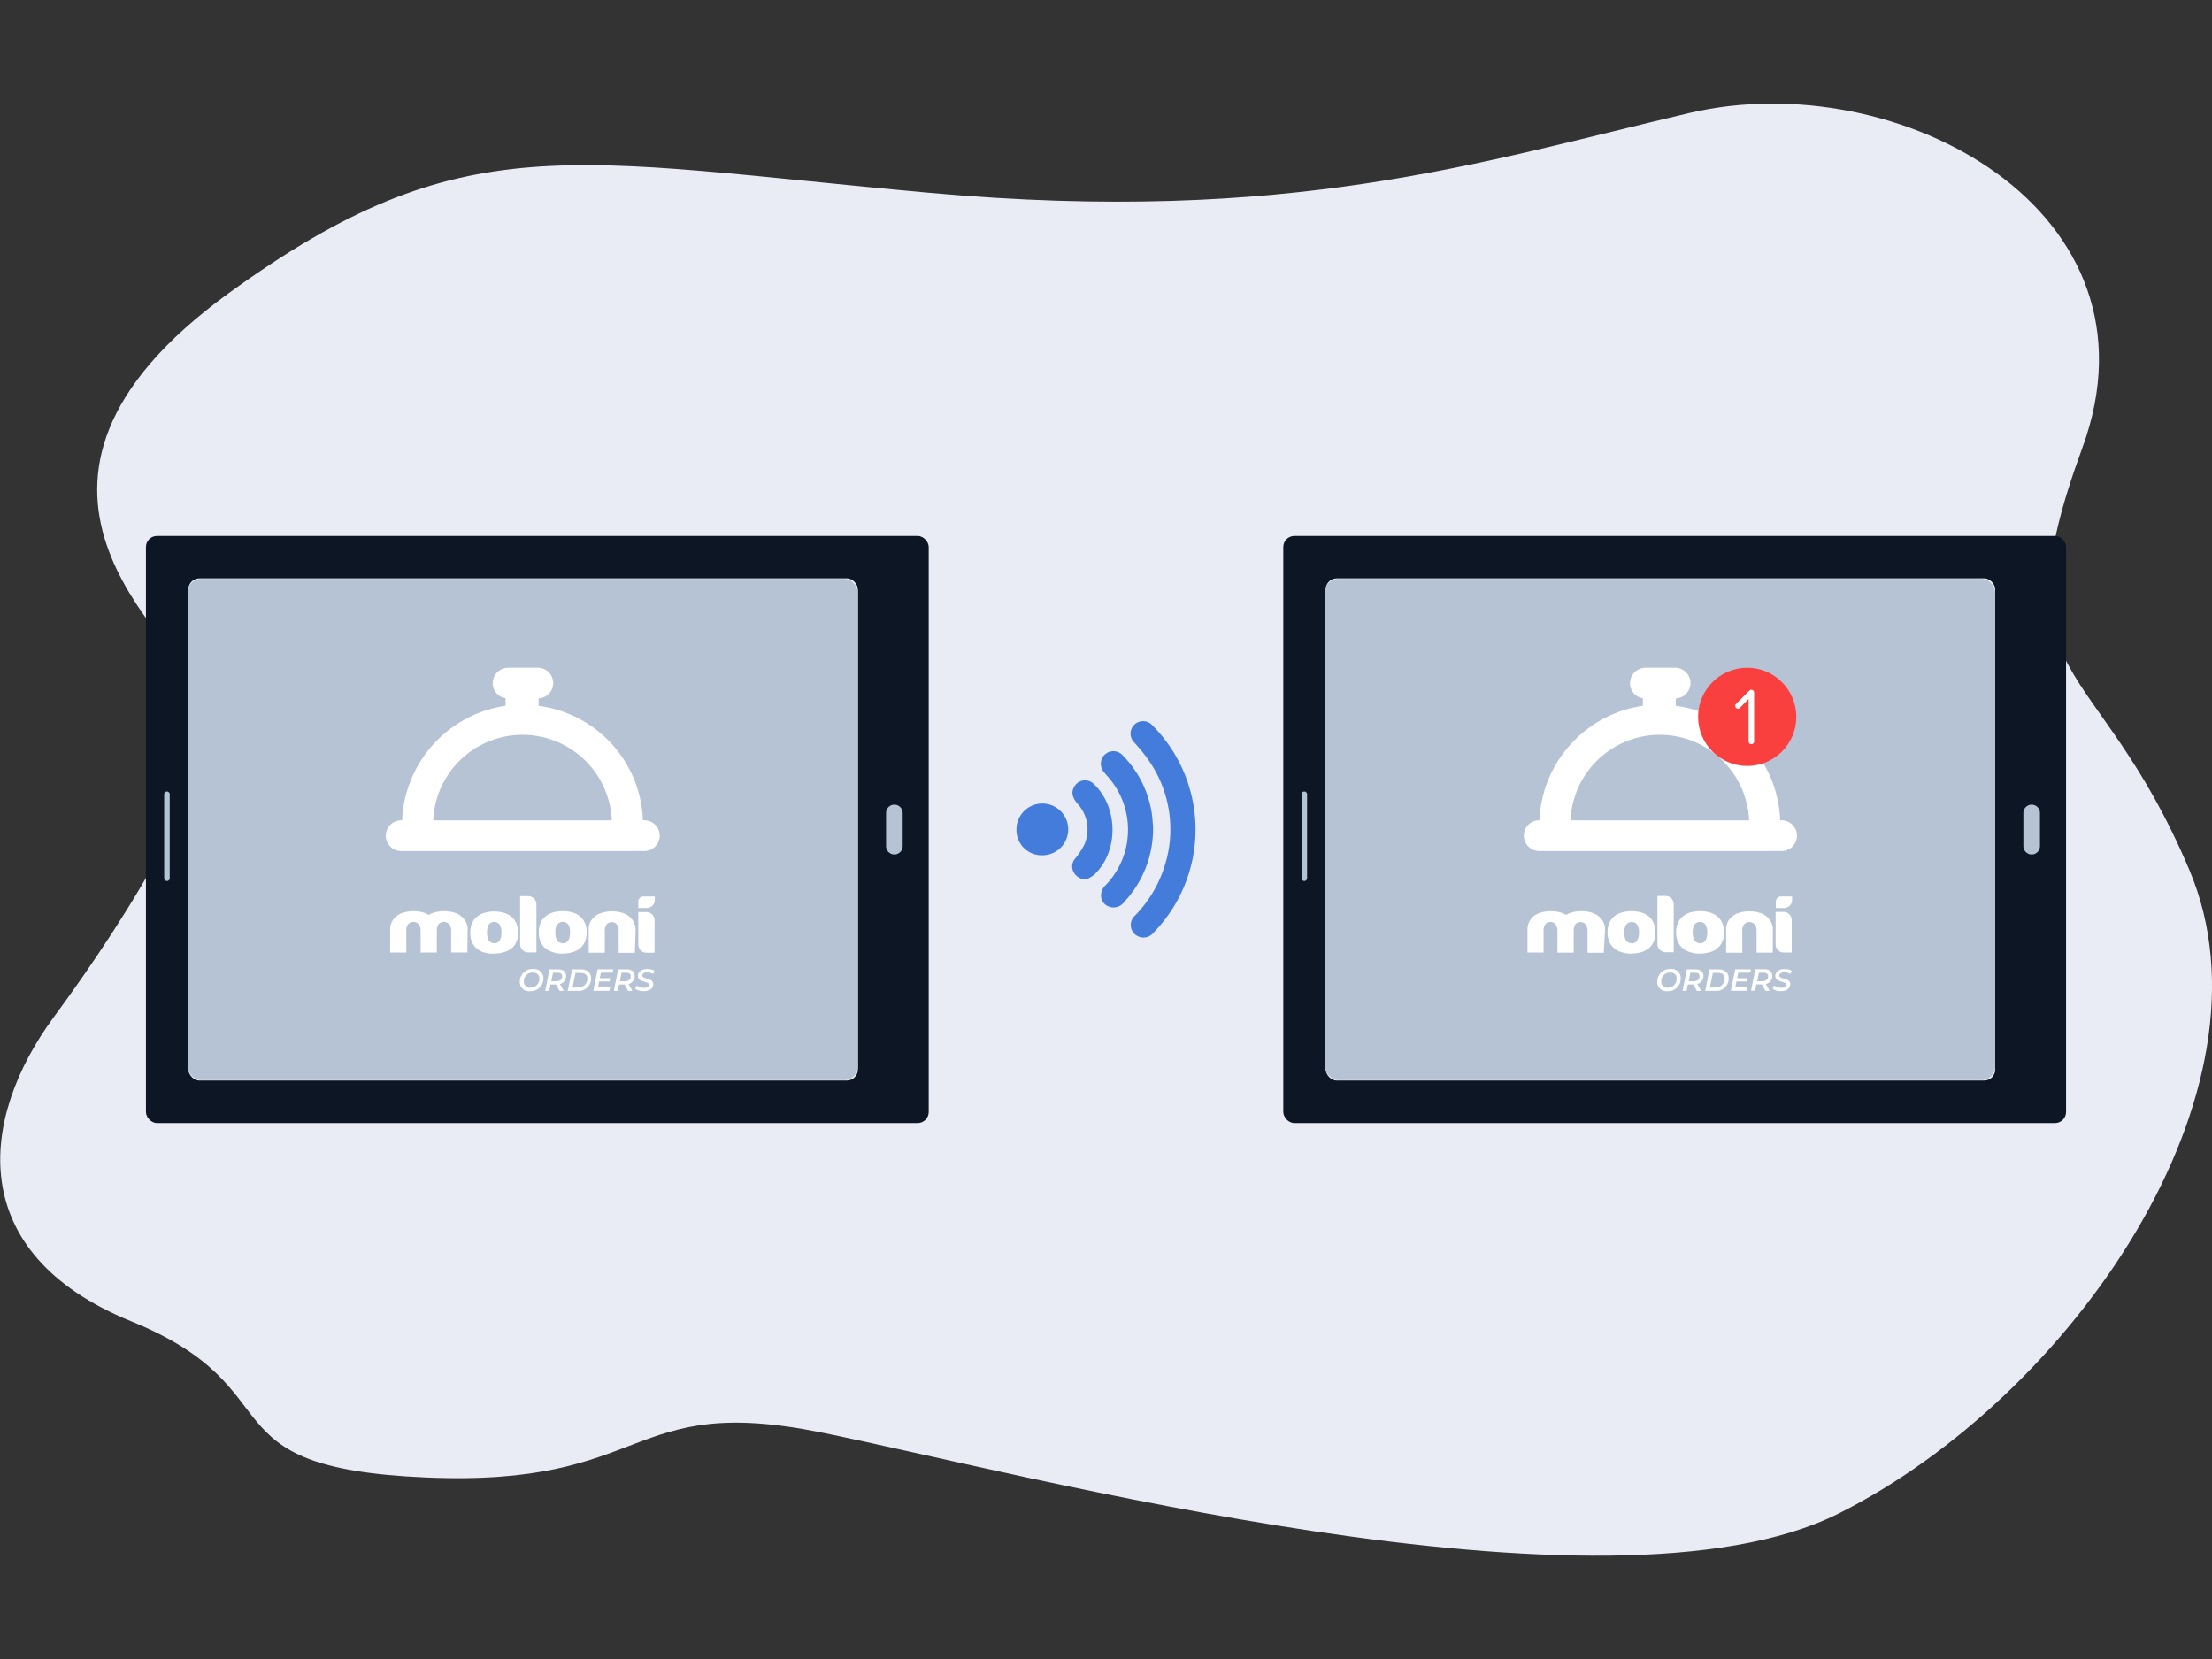
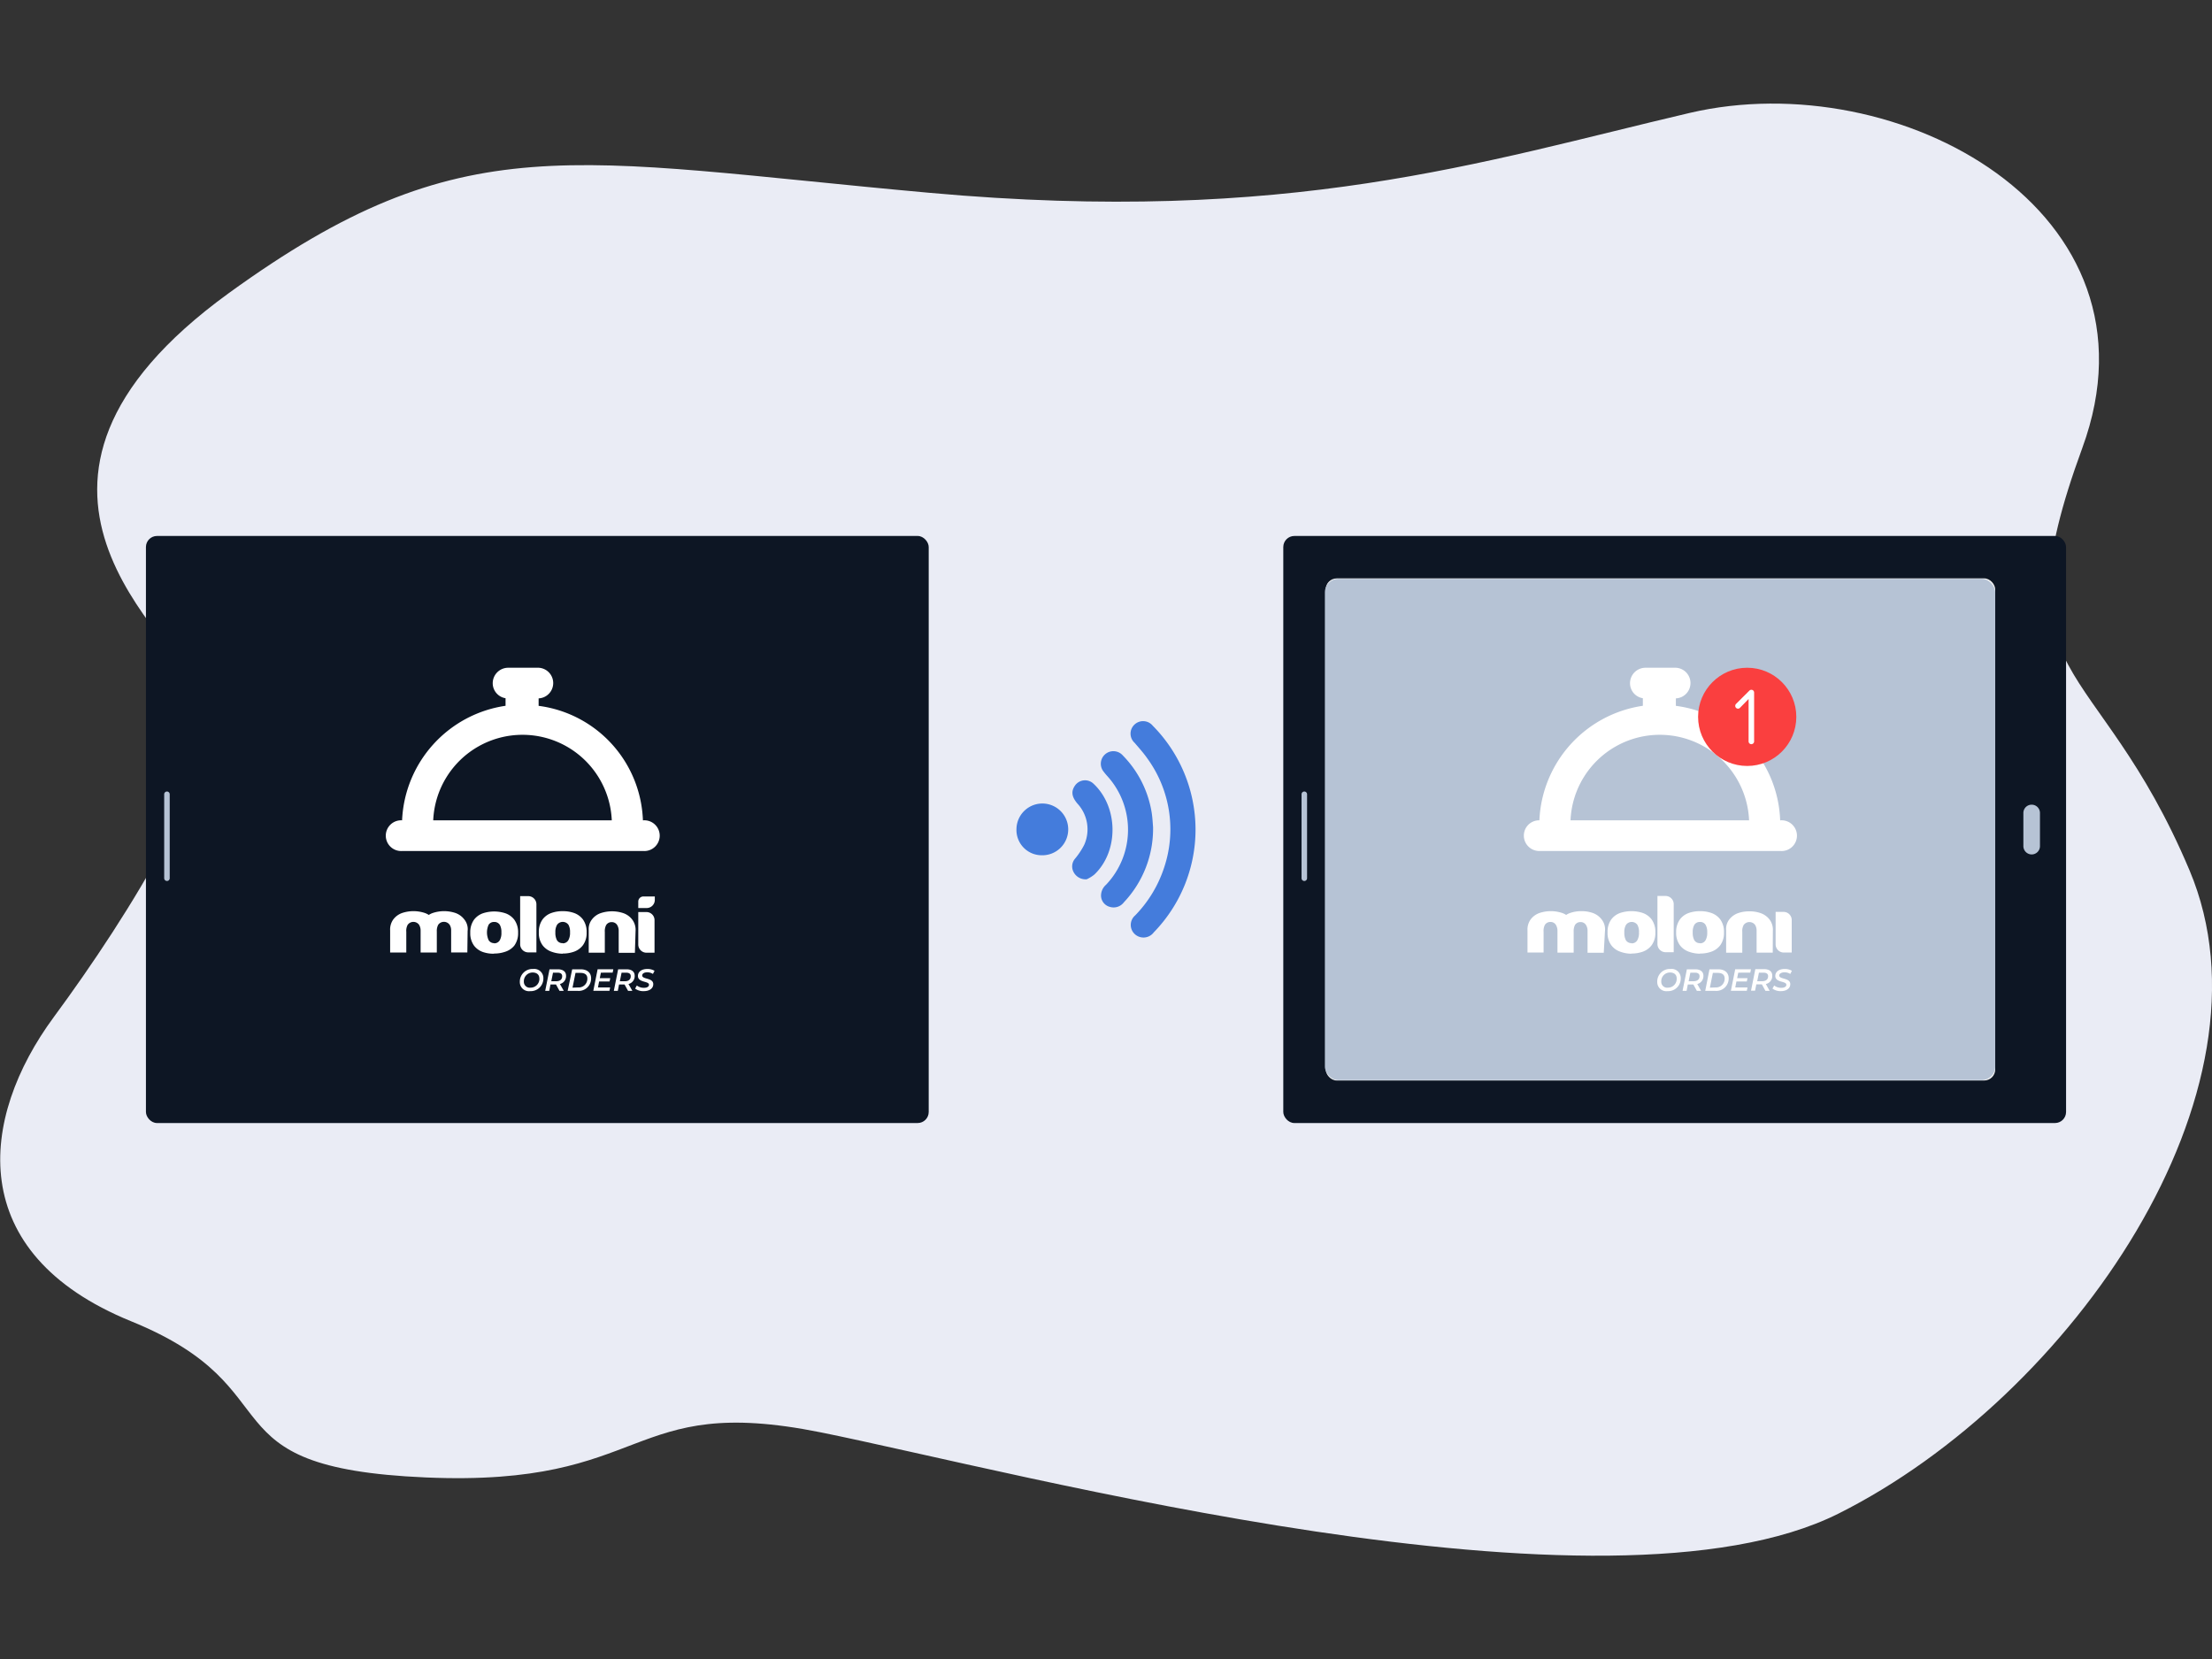
<svg xmlns="http://www.w3.org/2000/svg" viewBox="0 0 400 300">
  <rect x="0" y="0" width="400" height="300" fill="#333333" stroke="none" />
  <path d="M41.38,53c-47.78,34.65-9.72,62.11-4.66,72.69s-13.55,40-27,58.24-16.31,42.67,14,55S36.05,265.41,77,267.17,113,251.9,148.34,259s142,35.83,184.15,14.69,80.28-76.38,63.44-116.32S360.83,123.88,376.55,81s-33.37-69.39-71-60.58S233.24,40.74,168.11,34.87,83.78,22.29,41.38,53Z" style="fill:#eaecf5" />
  <rect x="26.39" y="96.92" width="141.55" height="106.16" rx="2" style="fill:#0d1624" />
-   <rect x="34.06" y="104.59" width="121.07" height="90.8" rx="2" style="fill:#f2f2f2" />
-   <rect x="33.92" y="104.67" width="121.22" height="90.65" rx="2.45" style="fill:#b6c3d5" />
  <path d="M114.93,168.36a3.08,3.08,0,0,0-.61-2.08,3.45,3.45,0,0,0-1.65-1.17,6.48,6.48,0,0,0-4,0,3.37,3.37,0,0,0-1.64,1.17,2.78,2.78,0,0,0-.57,1.9v4.1h2.91v-3.76a2.33,2.33,0,0,1,.25-1.25,1.14,1.14,0,0,1,1-.52,1.12,1.12,0,0,1,1,.55,2,2,0,0,1,.26,1v4h2.93Zm-30.37,0a2.8,2.8,0,0,0-.61-2.11,3.47,3.47,0,0,0-1.64-1.17,6.51,6.51,0,0,0-4,0,3,3,0,0,0-.77.37,3.21,3.21,0,0,0-.77-.37,6.51,6.51,0,0,0-4,0,3.42,3.42,0,0,0-1.64,1.17,3.1,3.1,0,0,0-.58,2v4h2.92v-3.76a2.24,2.24,0,0,1,.25-1.25,1.27,1.27,0,0,1,2.07,0,2,2,0,0,1,.27,1v4h2.93v-3.8a2.37,2.37,0,0,1,.25-1.21,1.27,1.27,0,0,1,2.07,0,1.84,1.84,0,0,1,.27,1v4h2.93Zm4.79,4.07a6,6,0,0,0,2-.32A3.47,3.47,0,0,0,93,171a3.78,3.78,0,0,0,.69-2.33,3.85,3.85,0,0,0-.69-2.36,3.47,3.47,0,0,0-1.64-1.17,6.51,6.51,0,0,0-4,0,3.47,3.47,0,0,0-1.64,1.17,3.85,3.85,0,0,0-.68,2.36,3.78,3.78,0,0,0,.68,2.33,3.45,3.45,0,0,0,1.65,1.17A5.87,5.87,0,0,0,89.35,172.46Zm0-1.88a1.13,1.13,0,0,1-1-.56,3.41,3.41,0,0,1,0-2.75,1.12,1.12,0,0,1,1-.52,1.14,1.14,0,0,1,1.05.55,2.71,2.71,0,0,1,.27,1.35,2.68,2.68,0,0,1-.29,1.4A1.13,1.13,0,0,1,89.35,170.58Zm12.41,1.88a6,6,0,0,0,2-.32,3.47,3.47,0,0,0,1.64-1.17,3.71,3.71,0,0,0,.68-2.33,3.79,3.79,0,0,0-.68-2.36,3.47,3.47,0,0,0-1.64-1.17,5.93,5.93,0,0,0-2-.31,5.87,5.87,0,0,0-2,.31,3.42,3.42,0,0,0-1.64,1.17,3.79,3.79,0,0,0-.68,2.36,3.71,3.71,0,0,0,.68,2.33,3.47,3.47,0,0,0,1.64,1.17A6,6,0,0,0,101.76,172.46Zm0-1.88a1.14,1.14,0,0,1-1.06-.56,2.82,2.82,0,0,1-.27-1.37,2.53,2.53,0,0,1,.3-1.38,1.27,1.27,0,0,1,2.07,0,2.6,2.6,0,0,1,.28,1.35,2.68,2.68,0,0,1-.29,1.4A1.13,1.13,0,0,1,101.76,170.58ZM97,163.5a1.48,1.48,0,0,0-1.44-1.45h-1.5v8.75a1.47,1.47,0,0,0,1.42,1.42H97Zm18.42,1.43v5.92a1.49,1.49,0,0,0,1.44,1.43h1.5v-5.92a1.46,1.46,0,0,0-1.44-1.43Z" style="fill:#fff;fill-rule:evenodd" />
  <path d="M116.3,162.11a.93.93,0,0,0-.88.9v1.19H117a1.47,1.47,0,0,0,1.41-1.43v-.66Z" style="fill:#fff" />
  <path d="M116.34,148.34h-.08a21.66,21.66,0,0,0-18.86-20.7v-1.35a2.77,2.77,0,0,0-.27-5.54H91.92a2.8,2.8,0,0,0-2.82,2.78,2.75,2.75,0,0,0,2.32,2.73v1.37a21.9,21.9,0,0,0-18.71,20.71h0a2.78,2.78,0,1,0,0,5.55h43.64a2.78,2.78,0,1,0,0-5.55Zm-38,0a16.16,16.16,0,0,1,32.29,0Z" style="fill:#fff" />
  <path d="M94,177.57a2.29,2.29,0,0,1,2.39-2.35,1.66,1.66,0,0,1,1.87,1.67,2.28,2.28,0,0,1-2.39,2.34A1.65,1.65,0,0,1,94,177.57Zm3.53-.64c0-.64-.43-1.07-1.21-1.07a1.58,1.58,0,0,0-1.59,1.66,1.06,1.06,0,0,0,1.2,1.08A1.59,1.59,0,0,0,97.54,176.93Z" style="fill:#fff" />
  <path d="M101.25,177.94l.7,1.24h-.77l-.64-1.15h-1l-.22,1.15h-.73l.78-3.9h1.51c.94,0,1.48.43,1.48,1.17A1.46,1.46,0,0,1,101.25,177.94Zm.41-1.42c0-.42-.3-.63-.83-.63H100l-.31,1.55h.87C101.26,177.44,101.66,177.12,101.66,176.52Z" style="fill:#fff" />
  <path d="M103.47,175.28H105c1.19,0,1.89.63,1.89,1.61a2.23,2.23,0,0,1-2.42,2.29h-1.82Zm1.06,3.28a1.56,1.56,0,0,0,1.68-1.63c0-.64-.42-1-1.25-1h-.89l-.54,2.67Z" style="fill:#fff" />
  <path d="M108.66,175.89l-.2,1h1.89l-.12.59h-1.89l-.21,1.08h2.2l-.12.61h-2.92l.78-3.9h2.84l-.12.61Z" style="fill:#fff" />
  <path d="M113.65,177.94l.7,1.24h-.77l-.64-1.15h-1l-.22,1.15H111l.78-3.9h1.51c.94,0,1.48.43,1.48,1.17A1.46,1.46,0,0,1,113.65,177.94Zm.41-1.42c0-.42-.3-.63-.83-.63h-.83l-.31,1.55H113C113.66,177.44,114.06,177.12,114.06,176.52Z" style="fill:#fff" />
  <path d="M114.85,178.77l.31-.56a2.08,2.08,0,0,0,1.27.42c.57,0,.93-.21.93-.55,0-.72-2-.35-2-1.6,0-.77.69-1.26,1.7-1.26a2.48,2.48,0,0,1,1.3.33l-.29.57a1.9,1.9,0,0,0-1-.3c-.59,0-.94.24-.94.58,0,.73,2,.38,2,1.57,0,.77-.69,1.26-1.72,1.26A2.45,2.45,0,0,1,114.85,178.77Z" style="fill:#fff" />
  <path d="M30.19,159.31a.51.51,0,0,1-.5-.5V143.63a.5.5,0,0,1,.5-.5.5.5,0,0,1,.5.5v15.18A.5.5,0,0,1,30.19,159.31Z" style="fill:#b6c3d5" />
-   <path d="M161.73,154.51a1.5,1.5,0,0,1-1.5-1.5v-6a1.5,1.5,0,0,1,3,0v6A1.5,1.5,0,0,1,161.73,154.51Z" style="fill:#b6c3d5" />
  <rect x="232.06" y="96.92" width="141.55" height="106.16" rx="2" style="fill:#0d1624" />
  <rect x="239.73" y="104.59" width="121.07" height="90.8" rx="2" style="fill:#f2f2f2" />
  <rect x="239.58" y="104.67" width="121.22" height="90.65" rx="2.45" style="fill:#b6c3d5" />
  <path d="M320.59,168.36a3.07,3.07,0,0,0-.6-2.08,3.45,3.45,0,0,0-1.65-1.17,5.86,5.86,0,0,0-2-.31,6,6,0,0,0-2,.31,3.47,3.47,0,0,0-1.64,1.17,2.78,2.78,0,0,0-.56,1.9v4.1h2.92v-3.76a2.24,2.24,0,0,1,.25-1.25,1.28,1.28,0,0,1,2.08,0,2,2,0,0,1,.26,1v4h2.92Zm-30.36,0a2.88,2.88,0,0,0-.61-2.11,3.47,3.47,0,0,0-1.64-1.17,5.93,5.93,0,0,0-2-.31,5.87,5.87,0,0,0-2,.31,2.89,2.89,0,0,0-.77.37,3.21,3.21,0,0,0-.77-.37,6.51,6.51,0,0,0-4,0,3.42,3.42,0,0,0-1.64,1.17,3.1,3.1,0,0,0-.58,2v4h2.91v-3.76a2.34,2.34,0,0,1,.24-1.25,1.15,1.15,0,0,1,1-.52,1.11,1.11,0,0,1,1,.55,2.11,2.11,0,0,1,.27,1v4h2.93v-3.8a2.48,2.48,0,0,1,.24-1.21,1.15,1.15,0,0,1,1-.52,1.11,1.11,0,0,1,1,.55,1.94,1.94,0,0,1,.27,1v4h2.93Zm4.79,4.07a6,6,0,0,0,2-.32,3.47,3.47,0,0,0,1.64-1.17,3.71,3.71,0,0,0,.68-2.33,3.79,3.79,0,0,0-.68-2.36,3.47,3.47,0,0,0-1.64-1.17,6.51,6.51,0,0,0-4,0,3.42,3.42,0,0,0-1.64,1.17,3.79,3.79,0,0,0-.68,2.36,3.71,3.71,0,0,0,.68,2.33,3.45,3.45,0,0,0,1.65,1.17A5.87,5.87,0,0,0,295,172.46Zm0-1.88A1.15,1.15,0,0,1,294,170a2.82,2.82,0,0,1-.27-1.37,2.53,2.53,0,0,1,.3-1.38,1.27,1.27,0,0,1,2.07,0,2.6,2.6,0,0,1,.28,1.35,2.68,2.68,0,0,1-.29,1.4A1.13,1.13,0,0,1,295,170.58Zm12.4,1.88a5.87,5.87,0,0,0,2-.32,3.45,3.45,0,0,0,1.65-1.17,3.71,3.71,0,0,0,.68-2.33,3.79,3.79,0,0,0-.68-2.36,3.45,3.45,0,0,0-1.65-1.17,5.86,5.86,0,0,0-2-.31,6,6,0,0,0-2,.31,3.39,3.39,0,0,0-1.63,1.17,3.85,3.85,0,0,0-.69,2.36,3.78,3.78,0,0,0,.69,2.33,3.47,3.47,0,0,0,1.64,1.17A6,6,0,0,0,307.42,172.46Zm0-1.88a1.13,1.13,0,0,1-1.05-.56,2.82,2.82,0,0,1-.27-1.37,2.62,2.62,0,0,1,.29-1.38,1.14,1.14,0,0,1,1-.52,1.12,1.12,0,0,1,1.05.55,2.6,2.6,0,0,1,.28,1.35,2.67,2.67,0,0,1-.3,1.4A1.11,1.11,0,0,1,307.42,170.58Zm-4.76-7.08a1.48,1.48,0,0,0-1.44-1.45h-1.5v8.75a1.48,1.48,0,0,0,1.42,1.42h1.52Zm18.43,1.43v5.92a1.48,1.48,0,0,0,1.44,1.43H324v-5.92a1.47,1.47,0,0,0-1.44-1.43Z" style="fill:#fff;fill-rule:evenodd" />
-   <path d="M322,162.11a.92.92,0,0,0-.87.9v1.19h1.53a1.48,1.48,0,0,0,1.41-1.43v-.66Z" style="fill:#fff" />
  <path d="M322,148.34h-.09a21.65,21.65,0,0,0-18.86-20.7v-1.35a2.77,2.77,0,0,0-.26-5.54h-5.22a2.8,2.8,0,0,0-2.81,2.78,2.74,2.74,0,0,0,2.32,2.73v1.37a21.9,21.9,0,0,0-18.71,20.71h0a2.76,2.76,0,0,0-2.81,2.78,2.79,2.79,0,0,0,2.81,2.77H322a2.78,2.78,0,1,0,0-5.55Zm-38,0a16.16,16.16,0,0,1,32.29,0Z" style="fill:#fff" />
  <path d="M299.68,177.57a2.28,2.28,0,0,1,2.39-2.35,1.65,1.65,0,0,1,1.86,1.67,2.27,2.27,0,0,1-2.38,2.34A1.65,1.65,0,0,1,299.68,177.57Zm3.52-.64c0-.64-.42-1.07-1.2-1.07a1.57,1.57,0,0,0-1.59,1.66,1.06,1.06,0,0,0,1.2,1.08A1.58,1.58,0,0,0,303.2,176.93Z" style="fill:#fff" />
  <path d="M306.92,177.94l.69,1.24h-.76l-.64-1.15h-1l-.22,1.15h-.73l.78-3.9h1.51c.94,0,1.48.43,1.48,1.17A1.46,1.46,0,0,1,306.92,177.94Zm.41-1.42c0-.42-.3-.63-.83-.63h-.83l-.31,1.55h.86C306.92,177.44,307.33,177.12,307.33,176.52Z" style="fill:#fff" />
  <path d="M309.13,175.28h1.58c1.19,0,1.89.63,1.89,1.61a2.23,2.23,0,0,1-2.42,2.29h-1.82Zm1.07,3.28a1.56,1.56,0,0,0,1.67-1.63c0-.64-.41-1-1.24-1h-.89l-.54,2.67Z" style="fill:#fff" />
  <path d="M314.33,175.89l-.2,1H316l-.12.59H314l-.21,1.08H316l-.12.61H313l.78-3.9h2.85l-.12.61Z" style="fill:#fff" />
  <path d="M319.32,177.94l.69,1.24h-.76L318.6,178h-1l-.23,1.15h-.73l.78-3.9H319c.94,0,1.48.43,1.48,1.17A1.46,1.46,0,0,1,319.32,177.94Zm.41-1.42c0-.42-.3-.63-.83-.63h-.83l-.31,1.55h.86C319.32,177.44,319.73,177.12,319.73,176.52Z" style="fill:#fff" />
  <path d="M320.52,178.77l.31-.56a2.06,2.06,0,0,0,1.27.42c.56,0,.93-.21.93-.55,0-.72-2-.35-2-1.6,0-.77.69-1.26,1.69-1.26a2.49,2.49,0,0,1,1.31.33l-.29.57a2,2,0,0,0-1-.3c-.6,0-1,.24-1,.58,0,.73,2,.38,2,1.57,0,.77-.7,1.26-1.72,1.26A2.45,2.45,0,0,1,320.52,178.77Z" style="fill:#fff" />
  <path d="M235.86,159.31a.5.5,0,0,1-.5-.5V143.63a.5.5,0,0,1,1,0v15.18A.5.5,0,0,1,235.86,159.31Z" style="fill:#b6c3d5" />
  <path d="M367.39,154.51a1.51,1.51,0,0,1-1.5-1.5v-6a1.5,1.5,0,0,1,3,0v6A1.5,1.5,0,0,1,367.39,154.51Z" style="fill:#b6c3d5" />
  <circle cx="315.95" cy="129.63" r="8.88" style="fill:#fa3f3f" />
  <path d="M316.7,134.57a.5.5,0,0,1-.5-.5V126.4L314.64,128a.5.5,0,0,1-.71,0,.51.51,0,0,1,0-.71l2.42-2.41a.51.51,0,0,1,.54-.11.5.5,0,0,1,.31.46v8.88A.5.5,0,0,1,316.7,134.57Z" style="fill:#fff" />
  <path d="M216.19,150a26.68,26.68,0,0,1-7.55,18.6,2.32,2.32,0,0,1-3.41.34,2.26,2.26,0,0,1,.05-3.41,22.34,22.34,0,0,0,5.21-8.58,21.79,21.79,0,0,0-3-19.78c-.69-1-1.52-1.91-2.31-2.84a2.24,2.24,0,0,1,0-3.33,2.26,2.26,0,0,1,3.28.24A26.72,26.72,0,0,1,216.19,150Z" style="fill:#447cdc" />
  <path d="M208.51,149.54a19.36,19.36,0,0,1-5.28,13.63,2.32,2.32,0,0,1-2.5.83,2.14,2.14,0,0,1-1.62-1.85A2.59,2.59,0,0,1,200,160a14.44,14.44,0,0,0,.3-19.59,10.13,10.13,0,0,1-.67-.8,2.26,2.26,0,0,1,3.41-3A19.05,19.05,0,0,1,208.27,147C208.42,148,208.46,149,208.51,149.54Z" style="fill:#447cdc" />
  <path d="M196.52,159a2.44,2.44,0,0,1-2.39-1.32,2.16,2.16,0,0,1,.25-2.38,13.39,13.39,0,0,0,1.68-2.53,6.85,6.85,0,0,0-1.25-7.48c-1-1.2-1.16-2.17-.42-3.23a2.21,2.21,0,0,1,3.36-.33c4.5,4.21,4.59,12.2.14,16.42A6.51,6.51,0,0,1,196.52,159Z" style="fill:#447cdc" />
  <path d="M188.39,154.66a4.57,4.57,0,0,1-4.58-4.76,4.68,4.68,0,1,1,4.58,4.76Z" style="fill:#447cdc" />
</svg>